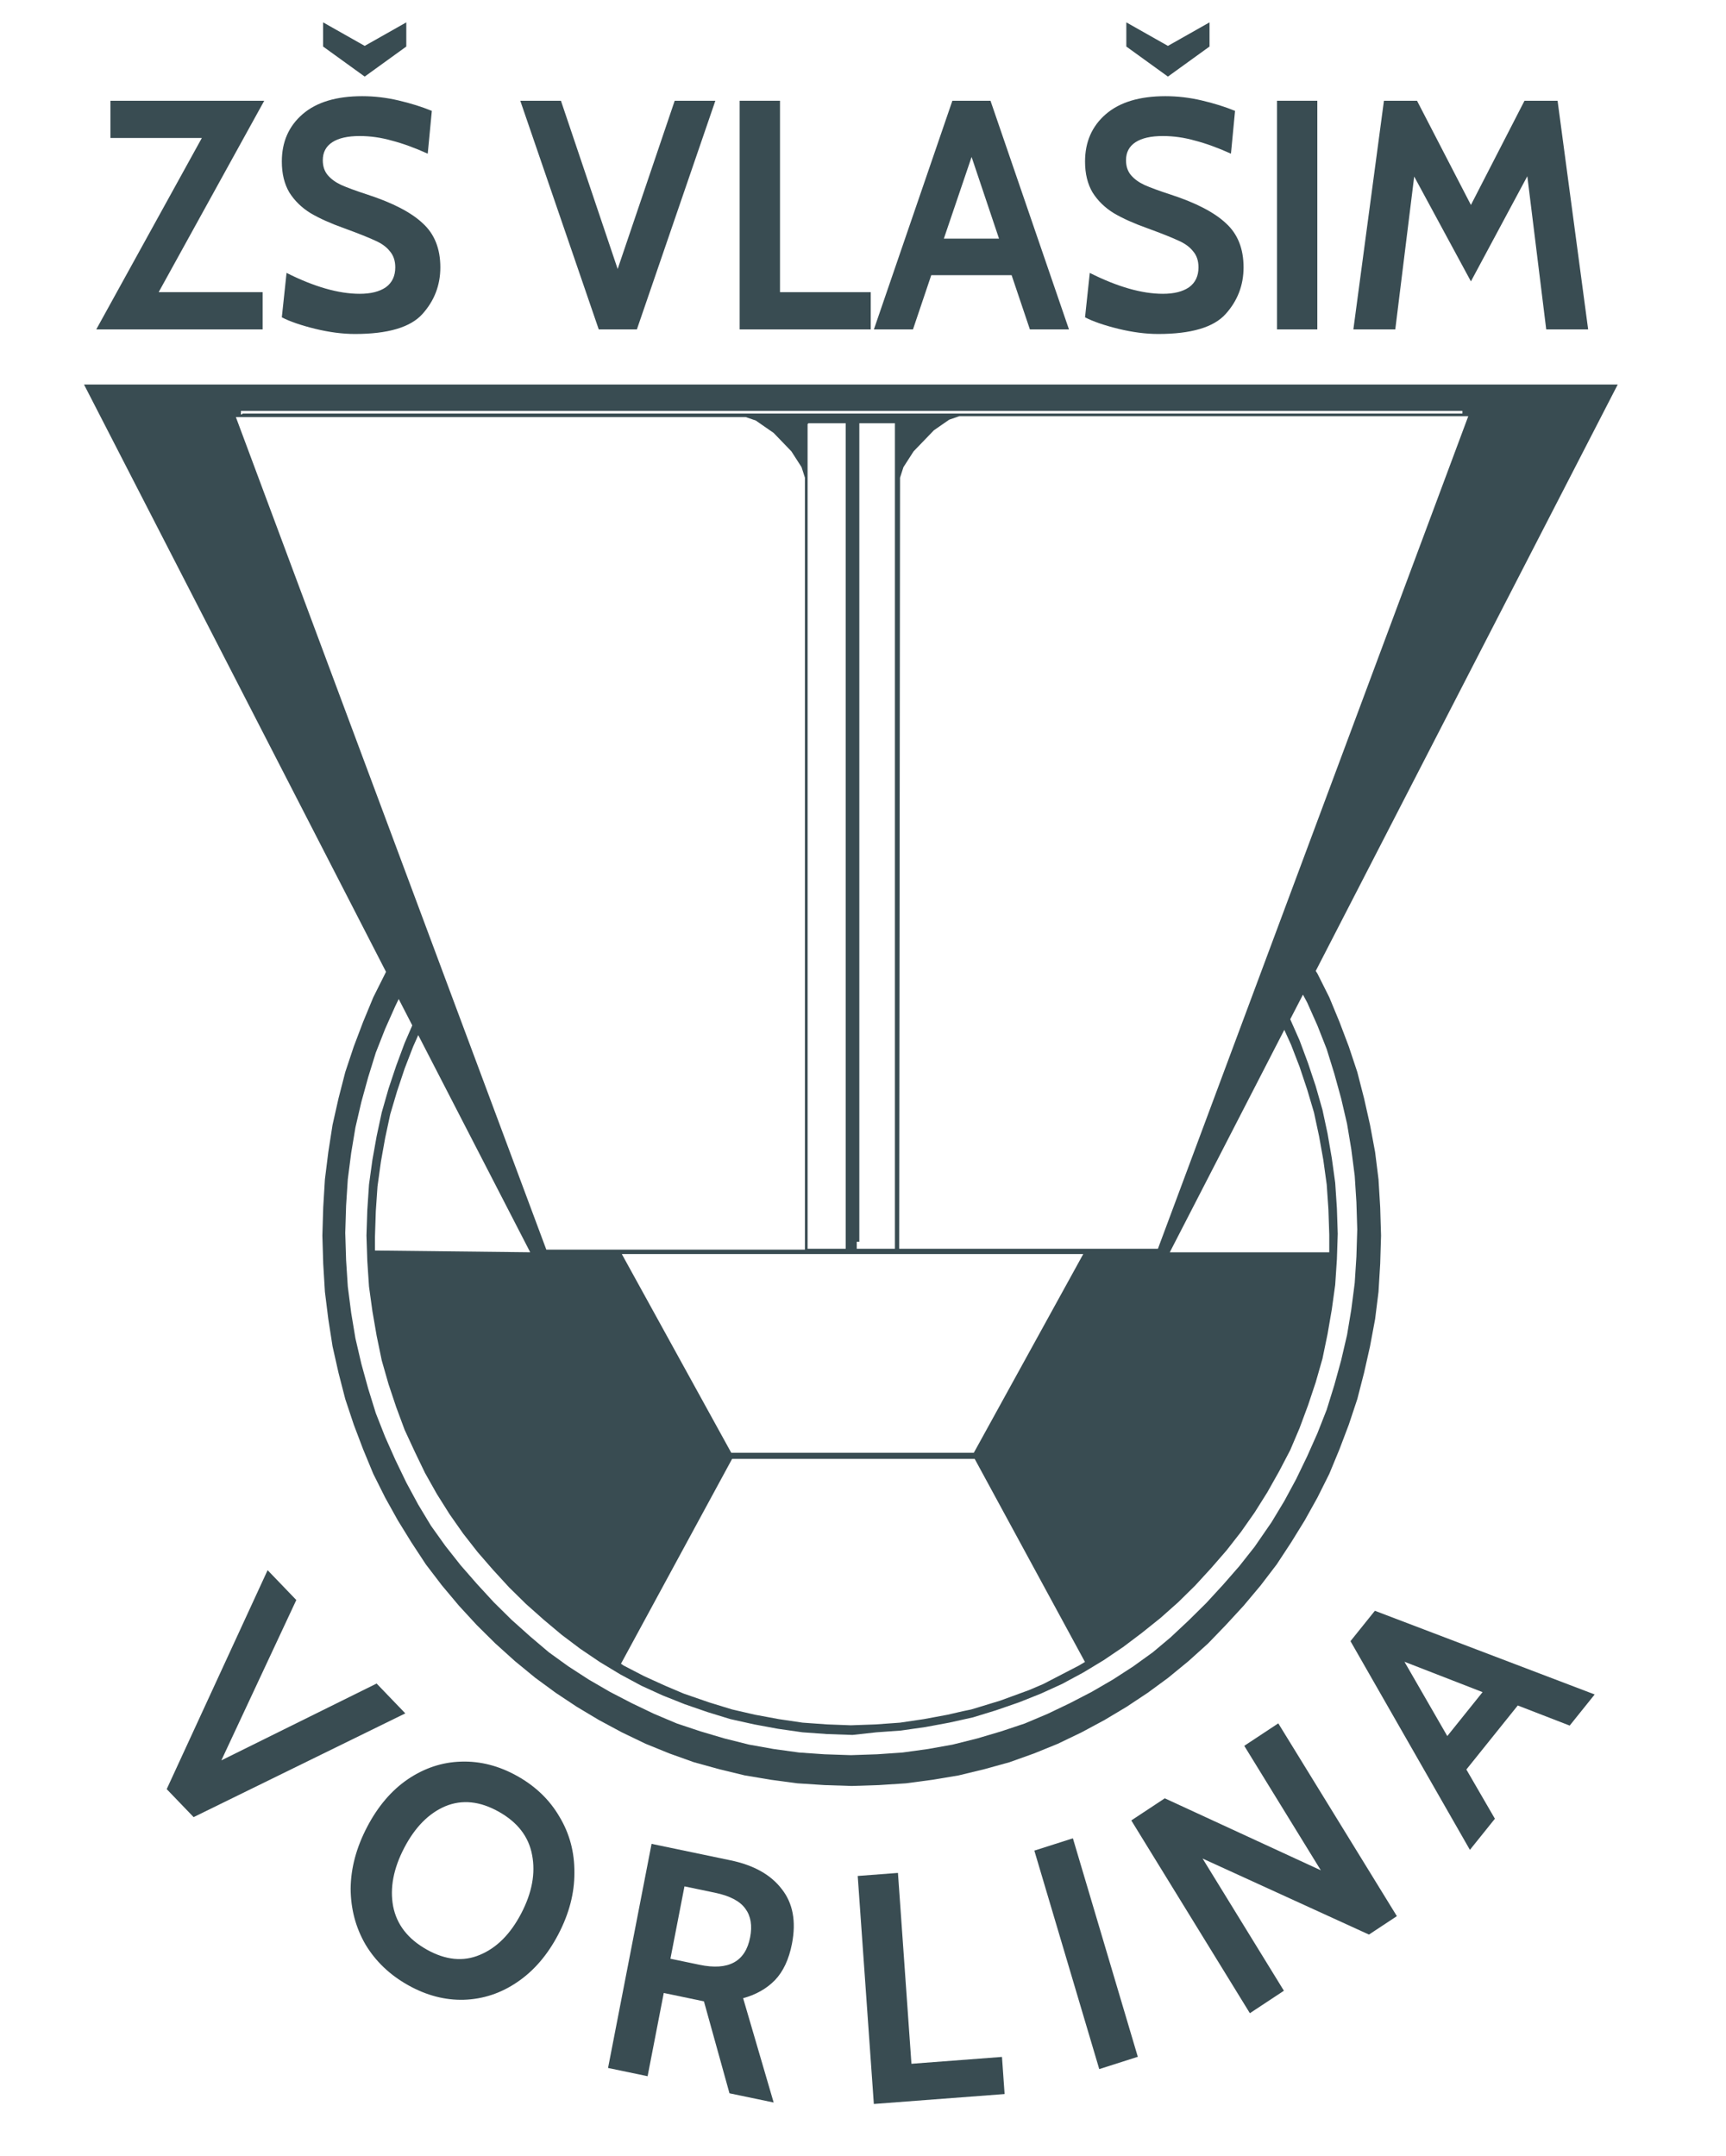
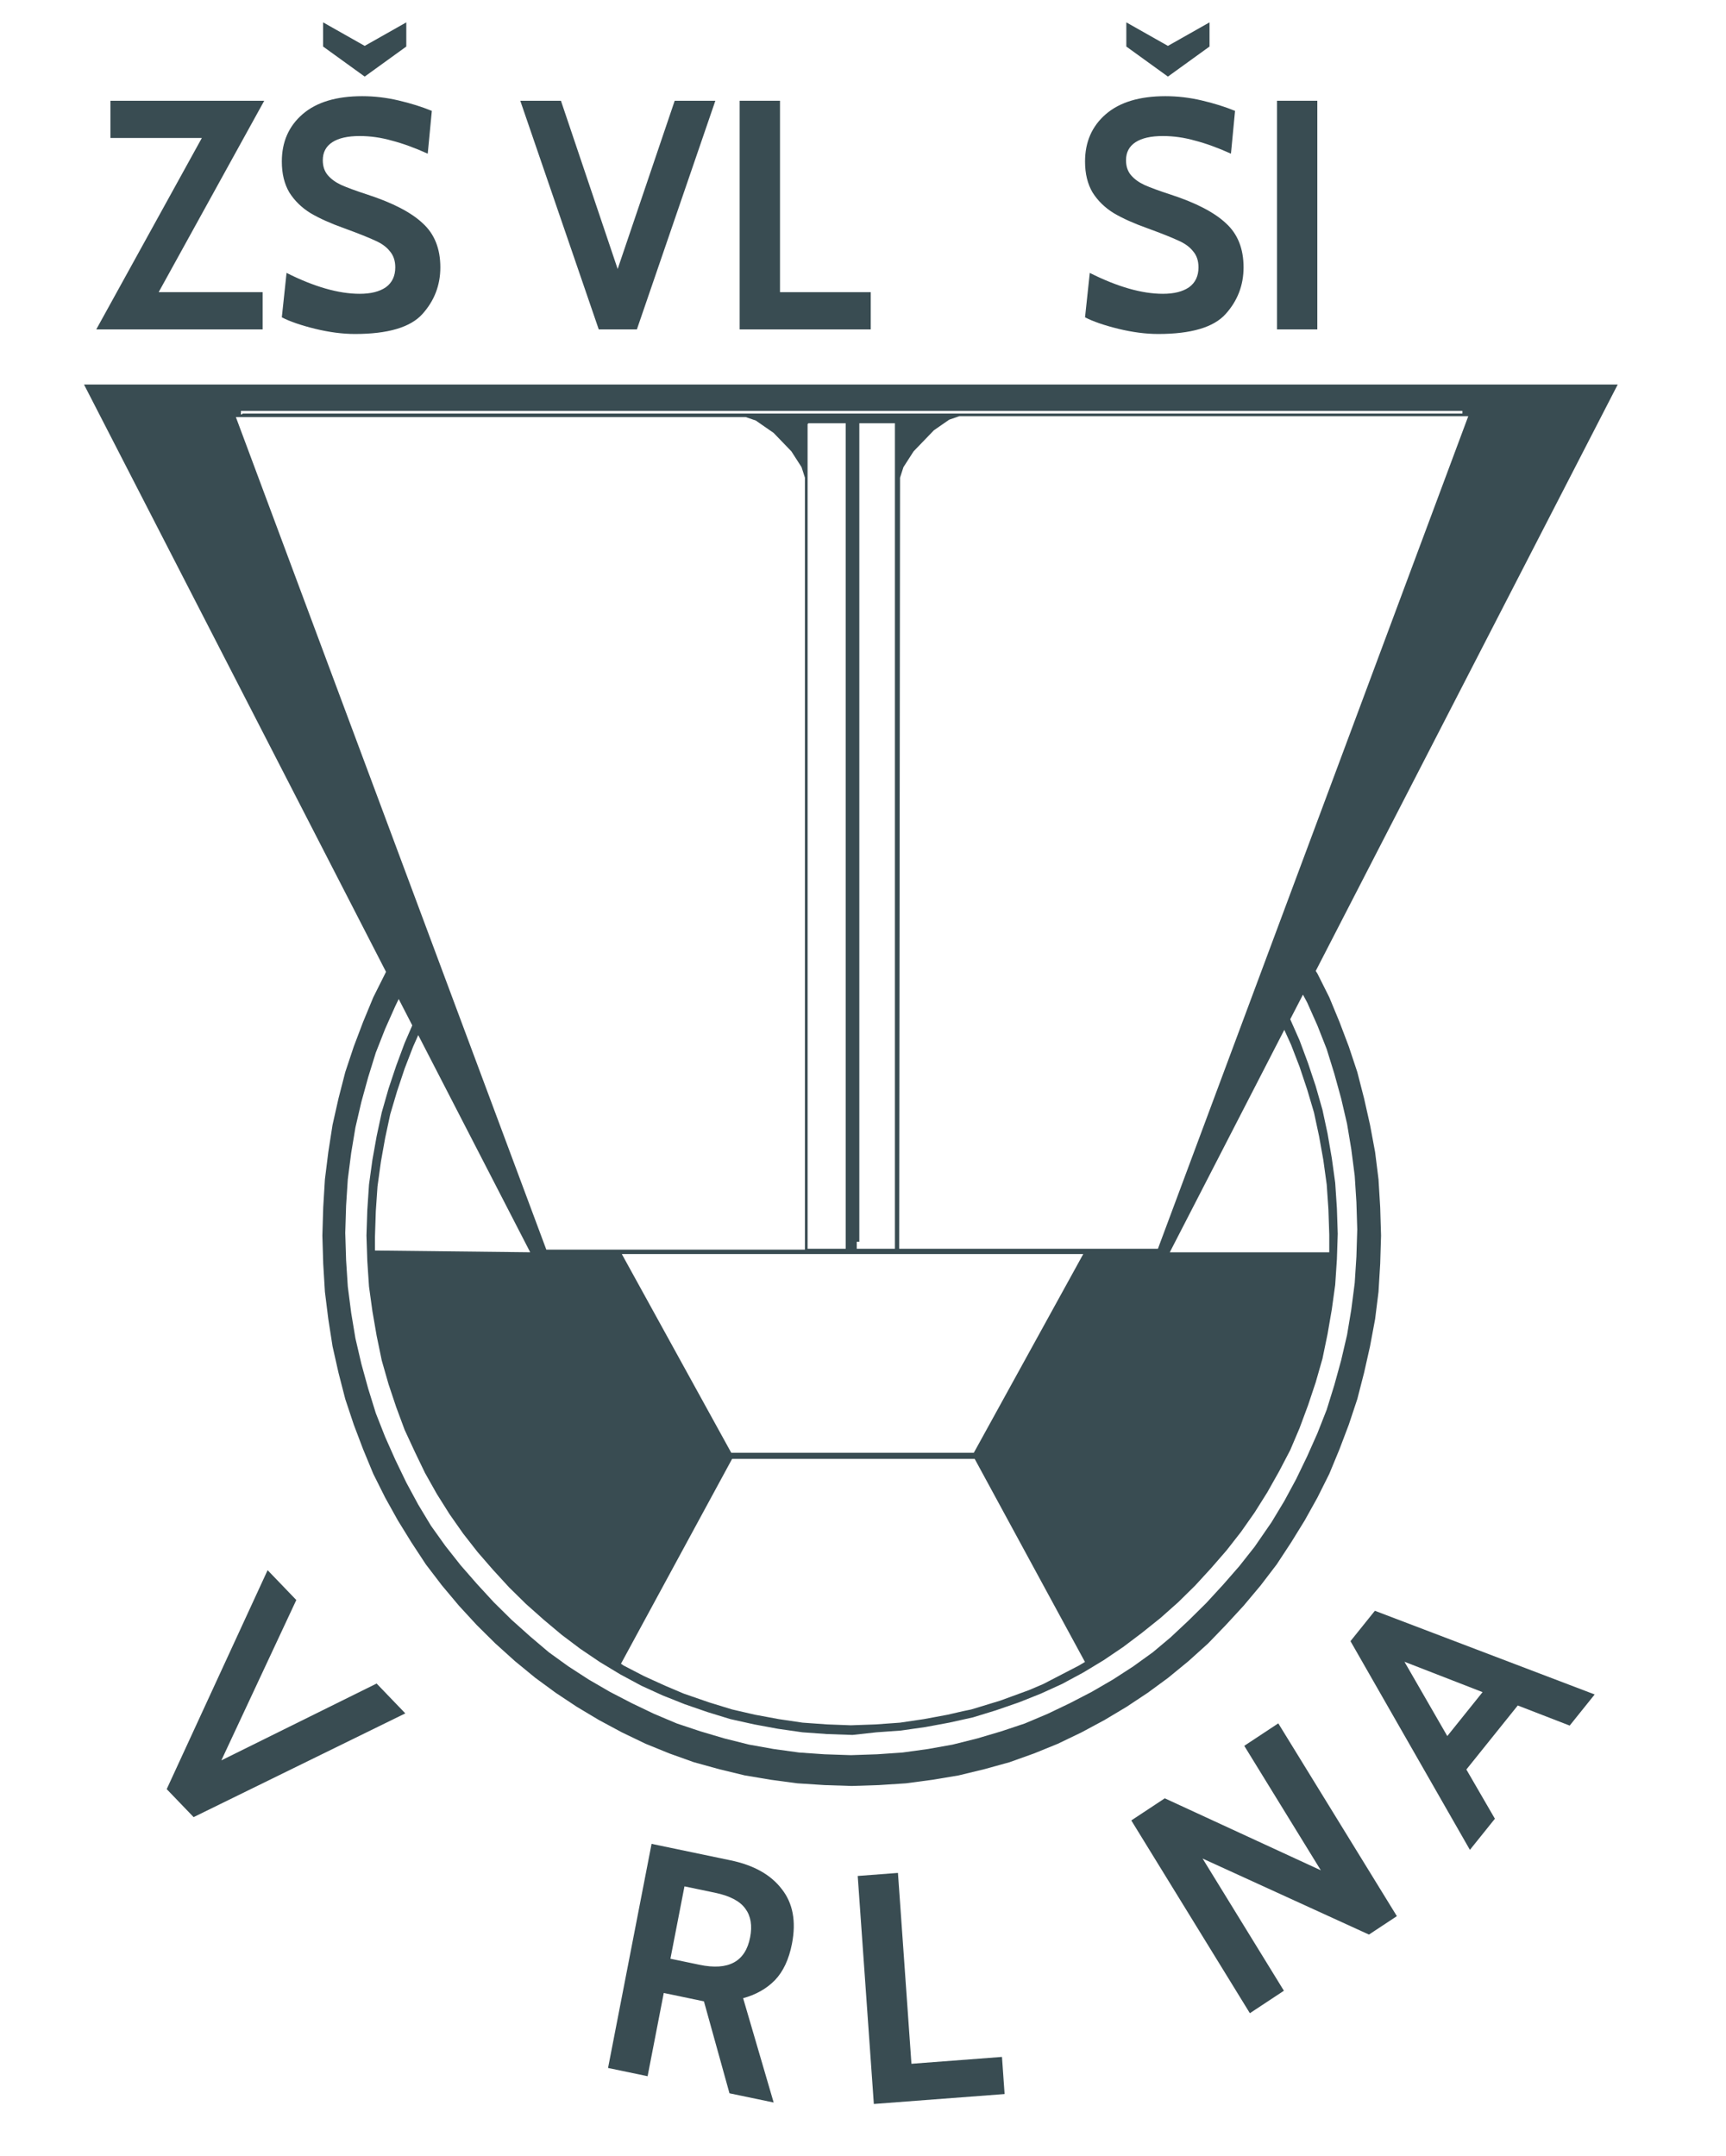
<svg xmlns="http://www.w3.org/2000/svg" xmlns:ns1="http://www.inkscape.org/namespaces/inkscape" xmlns:ns2="http://sodipodi.sourceforge.net/DTD/sodipodi-0.dtd" ns1:version="1.0 (4035a4fb49, 2020-05-01)" ns2:docname="zs-vorlina-vlasim-logo.svg" xml:space="preserve" style="enable-background:new 0 0 181.4 226.5;" viewBox="0 0 181.4 226.5" y="0px" x="0px" id="Vrstva_1" version="1.1">
  <defs id="defs39">
    <rect id="rect868" height="64.265" width="253.689" y="-46.963" x="-2.247" />
-     <rect x="-2.247" y="-46.963" width="253.689" height="64.265" id="rect868-5" />
    <rect x="-2.247" y="-46.963" width="253.689" height="64.265" id="rect881" />
  </defs>
  <ns2:namedview ns1:current-layer="Vrstva_1" ns1:window-maximized="1" ns1:window-y="-9" ns1:window-x="-9" ns1:cy="113.25" ns1:cx="87.891217" ns1:zoom="4.4503311" showgrid="false" id="namedview37" ns1:window-height="1361" ns1:window-width="2560" ns1:pageshadow="2" ns1:pageopacity="0" guidetolerance="10" gridtolerance="10" objecttolerance="10" borderopacity="1" bordercolor="#666666" pagecolor="#ffffff" />
  <style id="style2" type="text/css">
	.st0{fill:#0C0C0C;}
	.st1{fill-rule:evenodd;clip-rule:evenodd;fill:#0C0C0C;}
</style>
  <path style="fill:#394c52;fill-opacity:1;stroke-width:0.907" id="path34" d="m 86.926,181.184 -2.585,-0.185 -2.496,-0.37 -2.496,-0.462 -2.407,-0.554 -2.407,-0.739 -1.872,-0.647 -0.802,-0.277 -1.961,-0.831 -2.229,-1.016 -2.14,-1.109 -0.267,-0.185 11.679,-21.524 H 102.438 l 11.59,21.339 -0.624,0.37 -2.14,1.109 -0.891,0.462 -0.713,0.37 -1.516,0.647 -1.516,0.554 -1.516,0.554 -1.516,0.462 -1.516,0.462 -0.892,0.185 -1.605,0.37 -2.496,0.462 -2.496,0.37 -2.585,0.185 -2.585,0.092 z M 65.351,131.763 h 48.498 l -11.5,20.877 H 76.852 Z M 39.409,131.393 v -1.478 l 0.089,-2.679 0.178,-2.587 0.357,-2.587 0.446,-2.494 0.535,-2.494 0.713,-2.402 0.802,-2.402 0.892,-2.309 0.535,-1.201 11.768,22.817 z m 83.534,0.185 12.035,-23.371 0.713,1.57 0.891,2.309 0.802,2.402 0.713,2.402 0.535,2.494 0.446,2.494 0.357,2.587 0.178,2.587 0.089,2.679 v 1.848 z m -30.846,50.438 2.585,-0.185 2.585,-0.37 2.496,-0.462 2.496,-0.554 2.407,-0.739 2.407,-0.831 2.318,-0.924 2.229,-1.016 2.229,-1.201 2.14,-1.293 2.05,-1.386 1.961,-1.478 1.961,-1.57 1.872,-1.663 1.783,-1.755 1.694,-1.848 1.605,-1.848 1.516,-1.94 1.426,-2.032 1.337,-2.125 1.248,-2.217 1.159,-2.217 0.981,-2.309 0.892,-2.402 0.802,-2.402 0.713,-2.494 0.535,-2.587 0.446,-2.587 0.357,-2.587 0.178,-2.679 0.089,-2.679 -0.089,-2.679 -0.178,-2.679 -0.357,-2.587 -0.446,-2.587 -0.535,-2.494 -0.713,-2.494 -0.802,-2.402 -0.892,-2.402 -0.981,-2.217 1.337,-2.587 0.446,0.831 1.07,2.402 0.981,2.494 0.802,2.587 0.713,2.587 0.624,2.679 0.446,2.679 0.357,2.771 0.178,2.771 0.089,2.864 -0.089,2.864 -0.178,2.771 -0.357,2.771 -0.446,2.679 -0.624,2.679 -0.713,2.587 -0.802,2.587 -0.981,2.494 -1.07,2.402 -1.159,2.402 -1.248,2.309 -1.337,2.217 -1.783,2.587 -1.605,2.032 -1.694,1.94 -1.783,1.94 -1.872,1.848 -1.872,1.755 -1.872,1.57 -2.05,1.478 -2.14,1.386 -2.229,1.293 -2.318,1.201 -2.318,1.109 -2.407,1.016 -2.496,0.831 -2.496,0.739 -2.585,0.647 -2.585,0.462 -2.675,0.369 -2.675,0.185 -2.764,0.092 -2.764,-0.092 -2.675,-0.185 -2.675,-0.369 -2.585,-0.462 -2.585,-0.647 -2.496,-0.739 -2.496,-0.831 -2.407,-1.016 -2.318,-1.109 -2.318,-1.201 -2.229,-1.293 -2.14,-1.386 -2.05,-1.478 -1.961,-1.663 -1.961,-1.755 -1.872,-1.848 -1.783,-1.94 -1.694,-1.94 -1.605,-2.032 -1.516,-2.125 -1.337,-2.217 -1.248,-2.309 -1.159,-2.402 -1.07,-2.402 -0.981,-2.494 -0.802,-2.587 -0.713,-2.587 -0.624,-2.679 -0.446,-2.679 -0.357,-2.771 -0.178,-2.771 -0.089,-2.864 0.089,-2.864 0.178,-2.771 0.357,-2.771 0.446,-2.679 0.624,-2.679 0.713,-2.587 0.802,-2.587 0.981,-2.494 1.07,-2.402 0.357,-0.739 1.426,2.771 -0.802,1.848 -0.892,2.402 -0.802,2.402 -0.713,2.494 -0.535,2.494 -0.446,2.494 -0.357,2.587 -0.178,2.679 -0.089,2.679 0.089,2.679 0.178,2.679 0.357,2.587 0.446,2.587 0.535,2.587 0.713,2.494 0.802,2.402 0.892,2.402 1.07,2.309 1.07,2.217 1.248,2.217 1.337,2.125 1.426,2.032 1.516,1.94 1.605,1.848 1.694,1.848 1.783,1.755 1.872,1.663 1.872,1.57 1.961,1.478 2.05,1.386 2.14,1.293 2.229,1.201 2.229,1.016 2.318,0.924 2.407,0.831 2.407,0.739 2.496,0.554 2.496,0.462 2.585,0.37 2.585,0.185 2.675,0.092 z m -7.221,-51.546 v -84.894 -0.092 -0.092 -0.092 -0.092 -0.092 -0.092 -0.092 -0.092 -0.092 -0.092 -0.092 0 l 0.089,-0.092 v 0 0 0 0 h 0.089 v 0 h 0.089 0.089 v 0 h 0.089 0.089 0.089 0.089 0.089 0.089 0.089 0.089 0.089 0.089 1.694 0.089 0.089 0.089 0.089 0.089 0.089 0.089 0.089 v 0 h 0.089 0.089 v 0 h 0.089 v 0 0 h 0.089 v 0 0 0.092 0 0 0.092 0.092 0.092 0.092 0.092 0.092 0.092 0.092 0.092 0.092 0.092 84.894 0.739 H 87.728 86.034 84.875 v -0.739 z m 5.438,0 v -84.987 -0.092 -0.092 -0.092 -0.092 -0.092 -0.092 -0.092 -0.092 -0.092 -0.092 0 -0.092 0 0 0 0 h 0.089 v 0 0 h 0.089 v 0 0 h 0.089 0.089 0.089 0.089 0.089 0.089 0.089 0.089 0.089 0.089 1.694 0.089 0.089 0.089 0.089 0.089 0.089 0.089 0.089 0.089 v 0 h 0.089 0.089 v 0 0 0 0 0 0 0 0 0.092 0 0.092 0.092 0.092 0.092 0.092 0.092 0.092 0.092 0.092 0.092 84.987 0.739 h -1.159 -1.694 -1.159 v -0.739 z M 24.788,43.82 h 53.134 0.178 0.267 l 0.267,0.092 0.267,0.092 0.267,0.092 0.267,0.092 0.267,0.185 0.267,0.185 0.267,0.185 0.267,0.185 0.267,0.185 0.267,0.185 0.267,0.185 0.267,0.277 0.267,0.277 0.267,0.277 0.267,0.277 0.267,0.277 0.267,0.277 0.267,0.277 0.178,0.277 0.178,0.277 0.178,0.277 0.178,0.277 0.178,0.277 0.178,0.277 0.089,0.277 0.089,0.277 0.089,0.277 0.089,0.277 v 0.185 0.185 80.737 H 57.417 Z m 69.805,6.744 v -0.185 -0.185 l 0.089,-0.277 0.089,-0.277 0.089,-0.277 0.089,-0.277 0.178,-0.277 0.178,-0.277 0.178,-0.277 0.178,-0.277 0.178,-0.277 0.178,-0.277 0.267,-0.277 0.267,-0.277 0.267,-0.277 0.267,-0.277 0.267,-0.277 0.267,-0.277 0.267,-0.277 0.267,-0.277 0.267,-0.185 0.267,-0.185 0.267,-0.185 0.267,-0.185 0.267,-0.185 0.267,-0.185 0.267,-0.092 0.267,-0.092 0.267,-0.092 0.267,-0.092 h 0.178 0.178 53.134 L 121.695,131.209 H 94.504 Z M 25.412,43.543 v 0 0 H 25.323 v 0 0 0 0 0 0 0 0 0 0 0 0 0 0 0 0 -0.092 0 0 0 0 0 0 0 -0.092 0 -0.092 0 0 -0.092 0 0 0 0 0 0 0 0 0 0 0 0 0 0 0 0 0 0 0 0 0 0 0 0 h 0.089 v 0 h 0.089 127.753 0.089 v 0 h 0.089 0.089 v 0 h 0.089 v 0 0 h 0.089 v 0 0 0 0 0 0 0 0 0 0 0 0 0 0 0 0 0 0 0.092 0 0 0 0 0.092 0 0 0 0 0 0 0 0.092 0 0 0 0 0 0 0 0 0 0 0 0 0 0 0 0 0 0 0 h -0.089 -0.089 v 0 h -0.089 -127.842 -0.089 l -0.089,0.092 v 0 z M 8.83,40.402 40.568,102.11 l -0.089,0.185 -1.248,2.494 -1.07,2.587 -0.981,2.587 -0.892,2.679 -0.713,2.771 -0.624,2.771 -0.446,2.864 -0.357,2.864 -0.178,2.956 -0.089,2.956 0.089,2.956 0.178,2.956 0.357,2.864 0.446,2.864 0.624,2.771 0.713,2.771 0.892,2.679 0.981,2.587 1.07,2.587 1.248,2.494 1.337,2.402 1.426,2.309 1.516,2.309 1.694,2.217 1.783,2.125 1.872,2.032 1.961,1.94 2.05,1.848 2.14,1.755 2.14,1.57 2.229,1.478 2.318,1.386 2.407,1.293 2.496,1.201 2.496,1.016 2.585,0.924 2.675,0.739 2.675,0.647 2.764,0.462 2.764,0.369 2.853,0.185 2.853,0.092 2.853,-0.092 2.853,-0.185 2.764,-0.369 2.764,-0.462 2.675,-0.647 2.675,-0.739 2.585,-0.924 2.496,-1.016 2.496,-1.201 2.407,-1.293 2.318,-1.386 2.229,-1.478 2.14,-1.57 2.14,-1.755 2.05,-1.848 1.872,-1.94 1.872,-2.032 1.783,-2.125 1.694,-2.217 1.516,-2.309 1.426,-2.309 1.337,-2.402 1.248,-2.494 1.07,-2.587 0.981,-2.587 0.891,-2.679 0.713,-2.771 0.624,-2.771 0.535,-2.864 0.357,-2.864 0.178,-2.956 0.089,-2.956 -0.089,-2.956 -0.178,-2.956 -0.357,-2.864 -0.535,-2.864 -0.624,-2.771 -0.713,-2.771 -0.891,-2.679 -0.981,-2.587 -1.07,-2.587 -1.248,-2.494 -0.178,-0.277 31.738,-61.615 z" class="st0" />
  <g style="font-style:normal;font-variant:normal;font-weight:bold;font-stretch:normal;font-size:40px;line-height:1.25;font-family:Cabin;-inkscape-font-specification:'Cabin, Bold';font-variant-ligatures:normal;font-variant-caps:normal;font-variant-numeric:normal;font-variant-east-asian:normal;letter-spacing:0px;word-spacing:0px;white-space:pre;shape-inside:url(#rect868);fill:#394c52;fill-opacity:1;stroke:none" id="text866" transform="matrix(0.828,0,0,0.858,11.712,43.357)" aria-label="ZŠ VLAŠIM">
    <path id="path924" style="font-style:normal;font-variant:normal;font-weight:bold;font-stretch:normal;font-size:40px;font-family:Cabin;-inkscape-font-specification:'Cabin, Bold';font-variant-ligatures:normal;font-variant-caps:normal;font-variant-numeric:normal;font-variant-east-asian:normal;fill:#394c52;fill-opacity:1" d="M 5.994,-14.753 H 19.194 v 4.56 H -1.926 l 13.4,-23.44 H -0.126 v -4.56 H 19.394 Z" />
    <path id="path926" style="font-style:normal;font-variant:normal;font-weight:bold;font-stretch:normal;font-size:40px;font-family:Cabin;-inkscape-font-specification:'Cabin, Bold';font-variant-ligatures:normal;font-variant-caps:normal;font-variant-numeric:normal;font-variant-east-asian:normal;fill:#394c52;fill-opacity:1" d="m 30.907,-9.633 q -2.36,0 -5.08,-0.64 -2.68,-0.64 -4.2,-1.4 l 0.6,-5.44 q 5.28,2.56 9.28,2.56 2.12,0 3.32,-0.8 1.2,-0.84 1.2,-2.44 0,-1.2 -0.68,-1.96 -0.64,-0.8 -1.88,-1.32 -1.24,-0.56 -3.96,-1.52 -2.56,-0.88 -4.24,-1.84 -1.68,-1 -2.68,-2.52 -0.96,-1.56 -0.96,-3.8 0,-3.6 2.64,-5.8 2.64,-2.2 7.56,-2.2 2.32,0 4.6,0.52 2.32,0.52 4.24,1.28 l -0.52,5.24 q -2.48,-1.08 -4.56,-1.6 -2.04,-0.56 -4.08,-0.56 -2.28,0 -3.48,0.76 -1.2,0.76 -1.2,2.2 0,1.12 0.64,1.84 0.64,0.72 1.72,1.2 1.12,0.48 3.28,1.16 4.84,1.52 7.04,3.52 2.24,1.96 2.24,5.4 0,3.28 -2.28,5.72 -2.28,2.44 -8.56,2.44 z m 1.24,-35.28 5.28,-2.88 v 2.96 l -5.28,3.68 -5.28,-3.68 v -2.96 z" />
    <path id="path928" style="font-style:normal;font-variant:normal;font-weight:bold;font-stretch:normal;font-size:40px;font-family:Cabin;-inkscape-font-specification:'Cabin, Bold';font-variant-ligatures:normal;font-variant-caps:normal;font-variant-numeric:normal;font-variant-east-asian:normal;fill:#394c52;fill-opacity:1" d="m 76.655,-38.193 -9.96,28 h -4.84 l -9.96,-28 h 5.16 l 7.2,20.6 7.24,-20.6 z" />
    <path id="path930" style="font-style:normal;font-variant:normal;font-weight:bold;font-stretch:normal;font-size:40px;font-family:Cabin;-inkscape-font-specification:'Cabin, Bold';font-variant-ligatures:normal;font-variant-caps:normal;font-variant-numeric:normal;font-variant-east-asian:normal;fill:#394c52;fill-opacity:1" d="m 79.74,-38.193 h 5.12 v 23.44 h 11.52 v 4.56 h -16.64 z" />
-     <path id="path932" style="font-style:normal;font-variant:normal;font-weight:bold;font-stretch:normal;font-size:40px;font-family:Cabin;-inkscape-font-specification:'Cabin, Bold';font-variant-ligatures:normal;font-variant-caps:normal;font-variant-numeric:normal;font-variant-east-asian:normal;fill:#394c52;fill-opacity:1" d="m 114.26,-16.833 h -10.2 l -2.32,6.64 h -4.96 l 9.96,-28 h 4.84 l 9.96,28 h -4.96 z m -1.6,-4.48 -3.48,-10 -3.52,10 z" />
    <path id="path934" style="font-style:normal;font-variant:normal;font-weight:bold;font-stretch:normal;font-size:40px;font-family:Cabin;-inkscape-font-specification:'Cabin, Bold';font-variant-ligatures:normal;font-variant-caps:normal;font-variant-numeric:normal;font-variant-east-asian:normal;fill:#394c52;fill-opacity:1" d="m 132.86,-9.633 q -2.36,0 -5.08,-0.64 -2.68,-0.64 -4.2,-1.4 l 0.6,-5.44 q 5.28,2.56 9.28,2.56 2.12,0 3.32,-0.8 1.2,-0.84 1.2,-2.44 0,-1.2 -0.68,-1.96 -0.64,-0.8 -1.88,-1.32 -1.24,-0.56 -3.96,-1.52 -2.56,-0.88 -4.24,-1.84 -1.68,-1 -2.68,-2.52 -0.96,-1.56 -0.96,-3.8 0,-3.6 2.64,-5.8 2.64,-2.2 7.56,-2.2 2.32,0 4.6,0.52 2.32,0.52 4.24,1.28 l -0.52,5.24 q -2.48,-1.08 -4.56,-1.6 -2.04,-0.56 -4.08,-0.56 -2.28,0 -3.48,0.76 -1.2,0.76 -1.2,2.2 0,1.12 0.64,1.84 0.64,0.72 1.72,1.2 1.12,0.48 3.28,1.16 4.84,1.52 7.04,3.52 2.24,1.96 2.24,5.4 0,3.28 -2.28,5.72 -2.28,2.44 -8.56,2.44 z m 1.24,-35.28 5.28,-2.88 v 2.96 l -5.28,3.68 -5.28,-3.68 v -2.96 z" />
    <path id="path936" style="font-style:normal;font-variant:normal;font-weight:bold;font-stretch:normal;font-size:40px;font-family:Cabin;-inkscape-font-specification:'Cabin, Bold';font-variant-ligatures:normal;font-variant-caps:normal;font-variant-numeric:normal;font-variant-east-asian:normal;fill:#394c52;fill-opacity:1" d="m 147.943,-38.193 h 5.12 v 28 h -5.12 z" />
-     <path id="path938" style="font-style:normal;font-variant:normal;font-weight:bold;font-stretch:normal;font-size:40px;font-family:Cabin;-inkscape-font-specification:'Cabin, Bold';font-variant-ligatures:normal;font-variant-caps:normal;font-variant-numeric:normal;font-variant-east-asian:normal;fill:#394c52;fill-opacity:1" d="m 182.119,-10.193 -2.4,-18.76 -7.16,12.88 -7.2,-12.84 -2.4,18.72 h -5.32 l 3.88,-28 h 4.2 l 6.84,12.76 6.8,-12.76 h 4.2 l 3.88,28 z" />
  </g>
  <g style="font-style:normal;font-variant:normal;font-weight:bold;font-stretch:normal;font-size:37.136px;line-height:1.25;font-family:Cabin;-inkscape-font-specification:'Cabin, Bold';font-variant-ligatures:normal;font-variant-caps:normal;font-variant-numeric:normal;font-variant-east-asian:normal;letter-spacing:0px;word-spacing:0px;white-space:pre;fill:#394c52;fill-opacity:1;stroke:none" id="text866-6" transform="matrix(0.892,0,0,0.924,14.219,-50.052)" aria-label=" V O R L I N A">
    <path id="path909" style="font-style:normal;font-variant:normal;font-weight:bold;font-stretch:normal;font-size:37.136px;font-family:Cabin;-inkscape-font-specification:'Cabin, Bold';font-variant-ligatures:normal;font-variant-caps:normal;font-variant-numeric:normal;font-variant-east-asian:normal;fill:#394c52;fill-opacity:1" d="m 31.814,249.002 -24.942,11.797 -3.171,-3.183 11.889,-24.898 3.381,3.394 -8.831,18.234 18.293,-8.737 z" />
-     <path id="path911" style="font-style:normal;font-variant:normal;font-weight:bold;font-stretch:normal;font-size:37.136px;font-family:Cabin;-inkscape-font-specification:'Cabin, Bold';font-variant-ligatures:normal;font-variant-caps:normal;font-variant-numeric:normal;font-variant-east-asian:normal;fill:#394c52;fill-opacity:1" d="m 32.146,279.909 q -3.233,-1.75 -5.018,-4.616 -1.734,-2.881 -1.755,-6.355 0.03,-3.488 1.939,-7.016 1.909,-3.527 4.795,-5.428 2.937,-1.915 6.28,-2.006 3.393,-0.106 6.627,1.644 3.233,1.75 4.968,4.631 1.785,2.866 1.755,6.355 0.02,3.474 -1.889,7.001 -1.909,3.527 -4.846,5.443 -2.886,1.9 -6.28,2.006 -3.343,0.091 -6.576,-1.659 z m 2.192,-4.05 q 3.331,1.803 6.262,0.602 2.963,-1.183 4.872,-4.711 1.909,-3.527 1.279,-6.655 -0.597,-3.11 -3.928,-4.913 -3.331,-1.803 -6.294,-0.62 -2.93,1.201 -4.839,4.728 -1.909,3.527 -1.312,6.637 0.63,3.128 3.961,4.931 z" />
    <path id="path913" style="font-style:normal;font-variant:normal;font-weight:bold;font-stretch:normal;font-size:37.136px;font-family:Cabin;-inkscape-font-specification:'Cabin, Bold';font-variant-ligatures:normal;font-variant-caps:normal;font-variant-numeric:normal;font-variant-east-asian:normal;fill:#394c52;fill-opacity:1" d="m 60.83,263.839 9.32,1.876 q 4.077,0.821 6.012,3.256 1.978,2.406 1.209,6.228 -0.535,2.658 -2.008,4.142 -1.466,1.447 -3.746,2.049 l 3.598,11.861 -5.206,-1.048 -3.009,-10.455 -0.182,-0.037 -4.551,-0.916 -1.905,9.466 -4.66,-0.938 z m 5.642,13.75 q 5.133,1.033 5.969,-3.117 0.403,-2.002 -0.557,-3.256 -0.952,-1.29 -3.574,-1.818 l -3.604,-0.725 -1.656,8.228 z" />
    <path id="path915" style="font-style:normal;font-variant:normal;font-weight:bold;font-stretch:normal;font-size:37.136px;font-family:Cabin;-inkscape-font-specification:'Cabin, Bold';font-variant-ligatures:normal;font-variant-caps:normal;font-variant-numeric:normal;font-variant-east-asian:normal;fill:#394c52;fill-opacity:1" d="m 85.119,267.49 4.741,-0.347 1.589,21.704 10.667,-0.781 0.309,4.222 -15.407,1.128 z" />
-     <path id="path917" style="font-style:normal;font-variant:normal;font-weight:bold;font-stretch:normal;font-size:37.136px;font-family:Cabin;-inkscape-font-specification:'Cabin, Bold';font-variant-ligatures:normal;font-variant-caps:normal;font-variant-numeric:normal;font-variant-east-asian:normal;fill:#394c52;fill-opacity:1" d="m 105.929,264.607 4.543,-1.399 7.648,24.845 -4.543,1.399 z" />
    <path id="path919" style="font-style:normal;font-variant:normal;font-weight:bold;font-stretch:normal;font-size:37.136px;font-family:Cabin;-inkscape-font-specification:'Cabin, Bold';font-variant-ligatures:normal;font-variant-caps:normal;font-variant-numeric:normal;font-variant-east-asian:normal;fill:#394c52;fill-opacity:1" d="m 117.353,261.175 3.946,-2.515 18.385,8.187 -9.021,-14.155 4.009,-2.555 13.971,21.922 -3.288,2.096 -19.602,-8.645 9.58,15.032 -4.009,2.555 z" />
-     <path id="path921" style="font-style:normal;font-variant:normal;font-weight:bold;font-stretch:normal;font-size:37.136px;font-family:Cabin;-inkscape-font-specification:'Cabin, Bold';font-variant-ligatures:normal;font-variant-caps:normal;font-variant-numeric:normal;font-variant-east-asian:normal;fill:#394c52;fill-opacity:1" d="m 162.888,248.104 -6.056,7.28 3.362,5.598 -2.945,3.54 -14.071,-23.733 2.874,-3.454 25.898,9.516 -2.945,3.54 z m -4.147,-1.518 -9.203,-3.454 5.047,8.45 z" />
+     <path id="path921" style="font-style:normal;font-variant:normal;font-weight:bold;font-stretch:normal;font-size:37.136px;font-family:Cabin;-inkscape-font-specification:'Cabin, Bold';font-variant-ligatures:normal;font-variant-caps:normal;font-variant-numeric:normal;font-variant-east-asian:normal;fill:#394c52;fill-opacity:1" d="m 162.888,248.104 -6.056,7.28 3.362,5.598 -2.945,3.54 -14.071,-23.733 2.874,-3.454 25.898,9.516 -2.945,3.54 z m -4.147,-1.518 -9.203,-3.454 5.047,8.45 " />
  </g>
</svg>